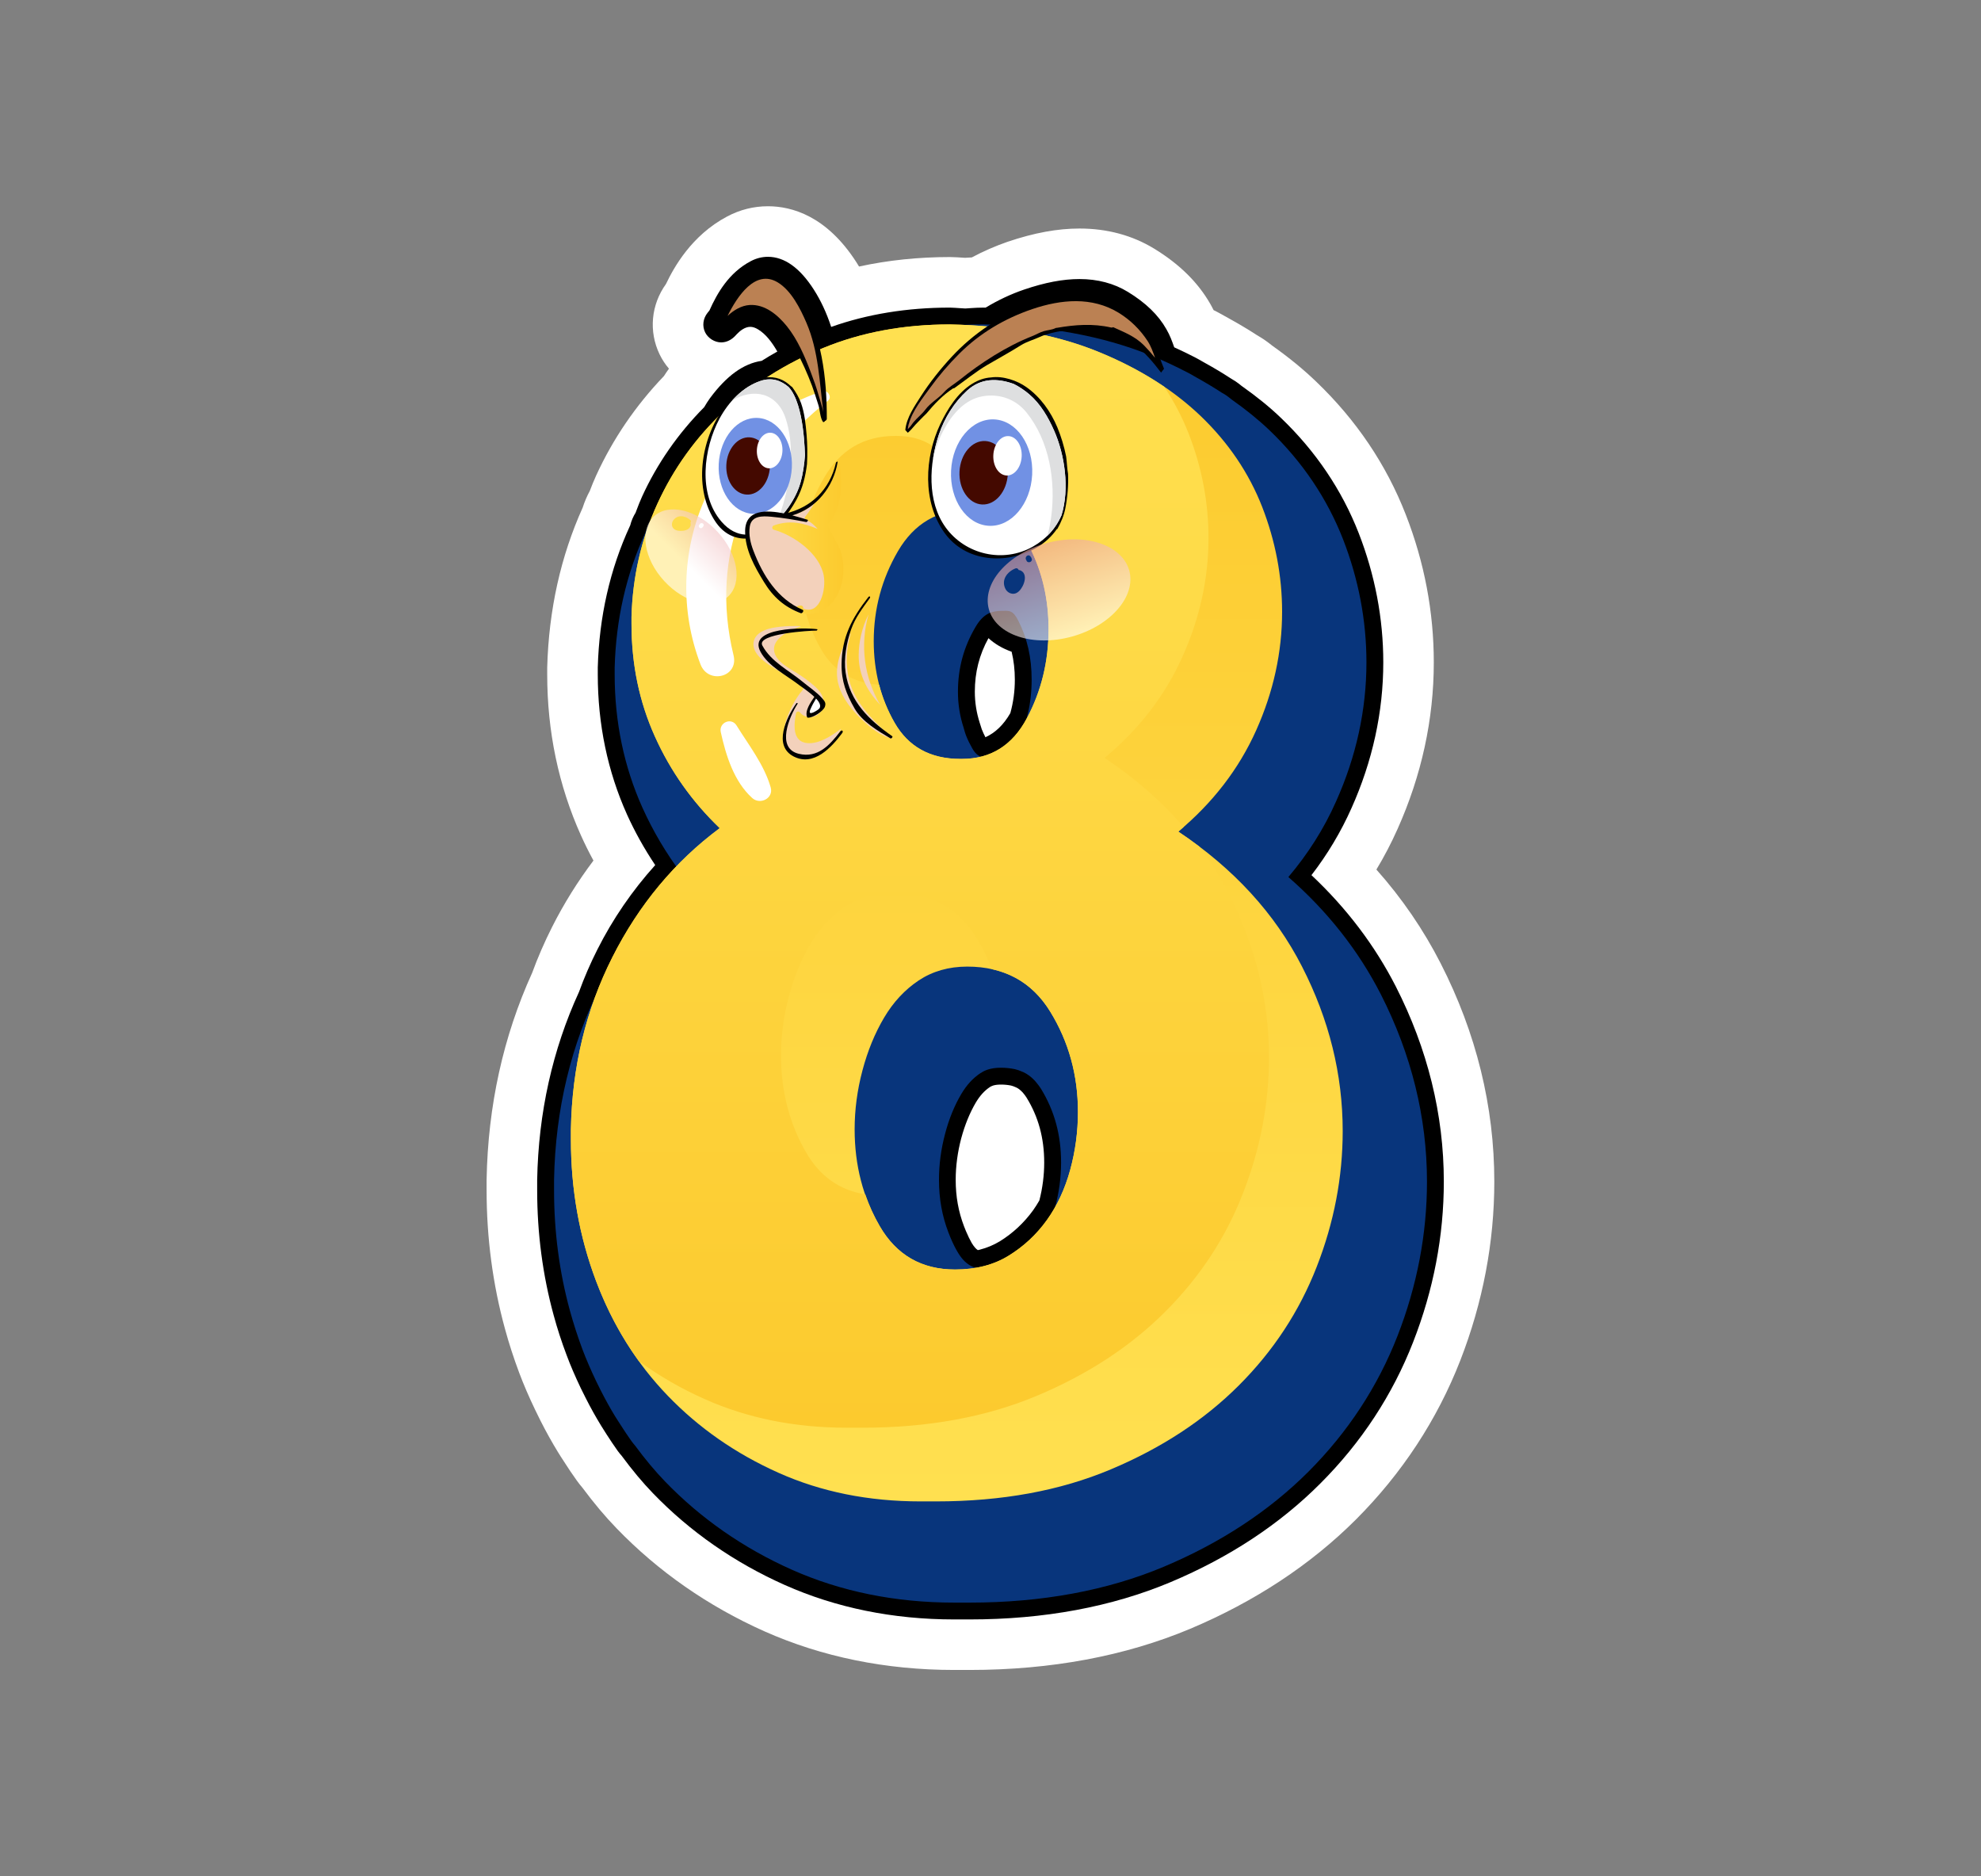
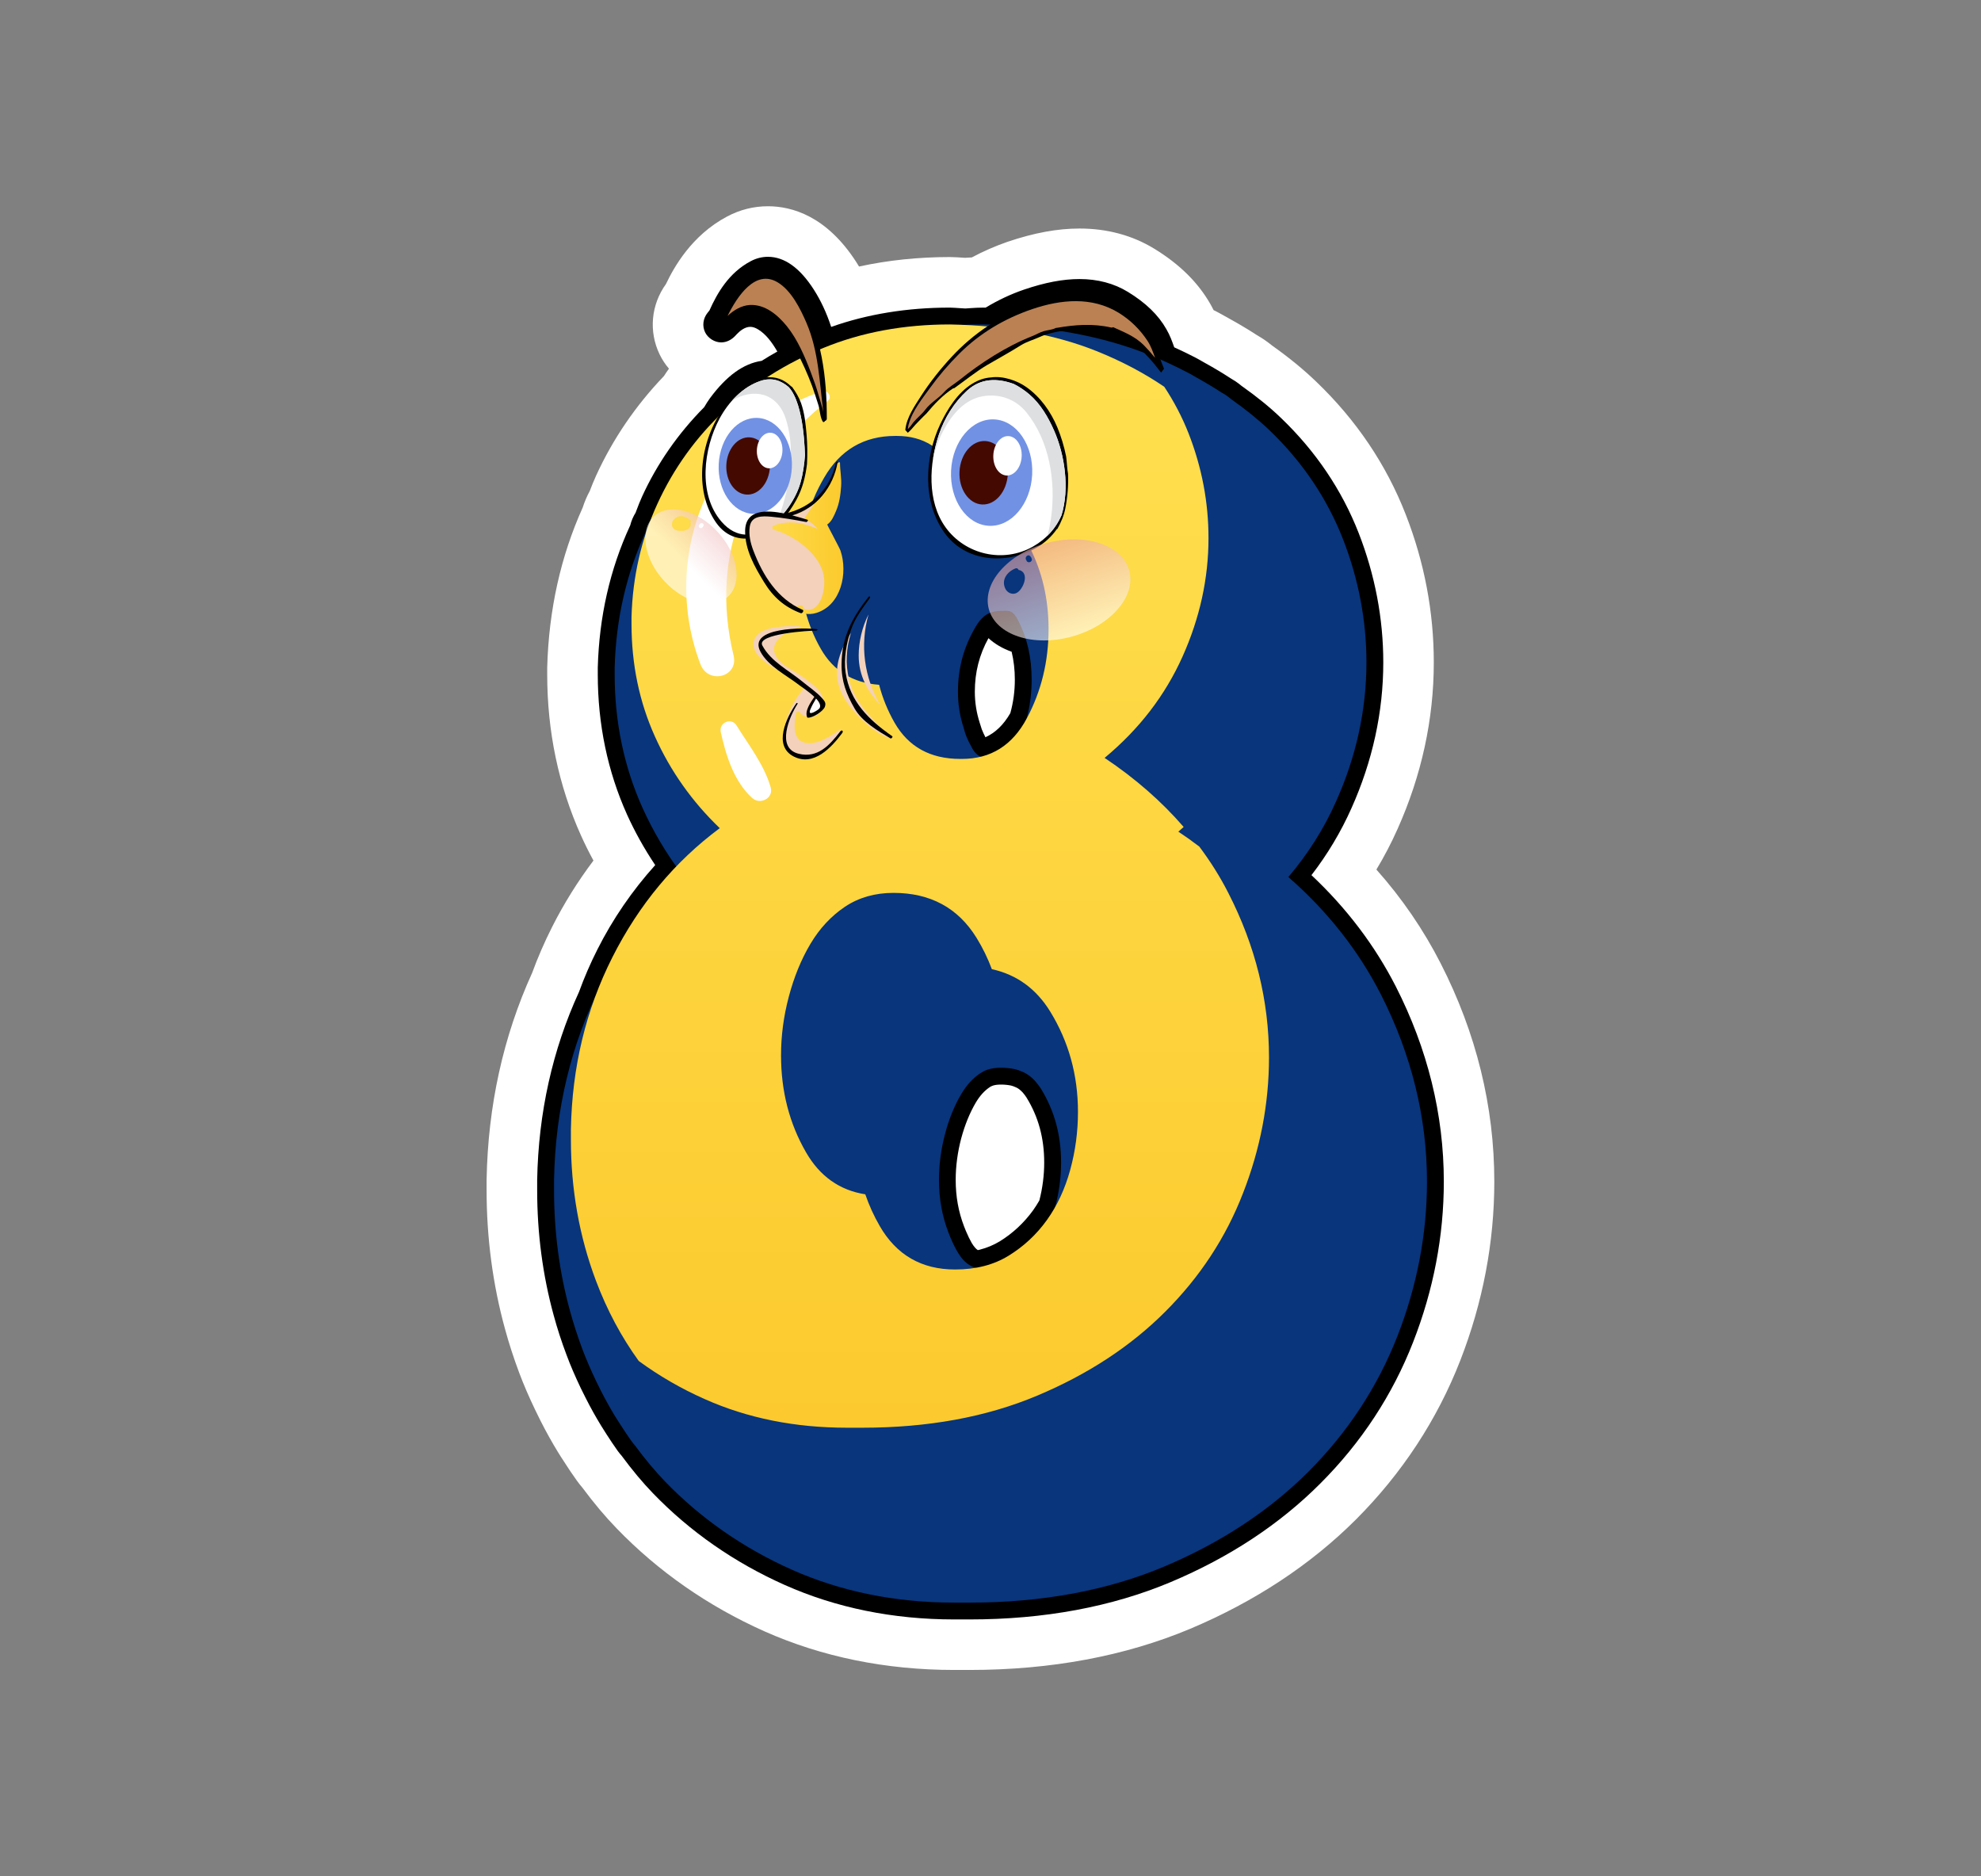
<svg xmlns="http://www.w3.org/2000/svg" version="1.1" id="Layer_1" x="0px" y="0px" width="58.083px" height="55px" viewBox="0 0 58.083 55" enable-background="new 0 0 58.083 55" xml:space="preserve">
  <rect x="0" y="0" width="58.083" height="55" fill="#808080" stroke="none" />
  <g>
    <path fill="#FFFFFF" d="M42.039,19.416c0-1.473-0.275-2.93-0.82-4.327c-0.57-1.468-1.457-2.78-2.627-3.9   c-0.373-0.36-0.797-0.706-1.287-1.054c-0.08-0.065-0.162-0.125-0.24-0.179c-0.07-0.047-0.146-0.093-0.209-0.13   c-0.254-0.165-0.517-0.322-0.787-0.471l-0.065-0.037c-0.093-0.053-0.187-0.105-0.291-0.161c-0.042-0.022-0.087-0.045-0.13-0.066   c-0.031-0.058-0.059-0.116-0.093-0.175c-0.367-0.641-0.906-1.171-1.643-1.623c-0.646-0.395-1.386-0.594-2.196-0.594   c-0.645,0-1.331,0.126-2.104,0.387c-0.355,0.123-0.708,0.275-1.054,0.46c-0.05,0.001-0.195,0.011-0.195,0.011l-0.056-0.003   c-0.113-0.008-0.227-0.016-0.392-0.019c-0.924,0-1.815,0.093-2.663,0.278c-0.025-0.042-0.052-0.083-0.078-0.126   c-0.871-1.356-1.892-1.641-2.593-1.641c-0.418,0-0.82,0.1-1.198,0.301c-1.044,0.553-1.564,1.499-1.791,1.977   c-0.438,0.608-0.512,1.389-0.188,2.063c0.075,0.154,0.167,0.295,0.275,0.42c-0.05,0.069-0.099,0.14-0.146,0.215   c-0.83,0.866-1.498,1.846-1.986,2.911c-0.069,0.149-0.13,0.303-0.189,0.457c-0.084,0.155-0.154,0.319-0.208,0.488   c-0.645,1.431-0.994,2.995-1.041,4.688v0.203c0,1.671,0.333,3.259,0.989,4.719c0.113,0.25,0.234,0.495,0.367,0.738   c-0.46,0.611-0.865,1.259-1.208,1.938c-0.222,0.438-0.425,0.904-0.589,1.353c-0.847,1.863-1.297,3.896-1.336,6.068v0.305   c0,1.393,0.181,2.76,0.537,4.057c0.117,0.432,0.259,0.867,0.419,1.295c0.133,0.352,0.282,0.699,0.465,1.08   c0.049,0.105,0.102,0.209,0.161,0.328c0.169,0.334,0.336,0.631,0.505,0.908c0.058,0.094,0.117,0.188,0.179,0.281   c0.122,0.191,0.247,0.379,0.374,0.555c0.064,0.09,0.122,0.162,0.17,0.217c0.342,0.459,0.662,0.84,1.002,1.191   c1.219,1.262,2.675,2.277,4.328,3.016c1.691,0.752,3.564,1.135,5.568,1.135h0.456c2.384,0,4.558-0.406,6.467-1.207   c1.894-0.799,3.53-1.877,4.86-3.205c1.35-1.352,2.379-2.92,3.059-4.664c0.66-1.697,0.996-3.461,0.996-5.24   c0-2.199-0.527-4.35-1.572-6.395c-0.502-0.984-1.133-1.907-1.885-2.752c0.232-0.384,0.438-0.78,0.619-1.186   C41.681,22.729,42.039,21.084,42.039,19.416z" />
    <g>
      <path d="M40.558,19.416c0-1.289-0.244-2.564-0.721-3.789c-0.494-1.263-1.258-2.397-2.273-3.37c-0.33-0.319-0.713-0.628-1.16-0.944    c-0.057-0.046-0.113-0.092-0.173-0.131c-0.054-0.035-0.11-0.067-0.149-0.092c-0.231-0.151-0.477-0.299-0.745-0.447l-0.071-0.04    c-0.076-0.043-0.148-0.086-0.234-0.13c-0.205-0.105-0.406-0.202-0.604-0.292c-0.059-0.168-0.124-0.351-0.229-0.53    c-0.236-0.418-0.606-0.775-1.128-1.094c-0.408-0.25-0.888-0.377-1.421-0.377c-0.48,0-1.011,0.1-1.625,0.309    c-0.381,0.13-0.761,0.308-1.127,0.529c-0.019,0-0.037-0.001-0.06-0.001c-0.133,0-0.261,0.007-0.39,0.016l-0.144,0.01l-0.165-0.01    c-0.091-0.007-0.184-0.013-0.29-0.016c-1.249,0-2.417,0.19-3.479,0.566c-0.134-0.409-0.302-0.771-0.509-1.094    C23.453,7.852,23,7.528,22.516,7.528c-0.174,0-0.343,0.043-0.504,0.128c-0.644,0.34-0.985,0.94-1.211,1.445    c-0.02,0.023-0.038,0.045-0.055,0.068c-0.134,0.168-0.162,0.387-0.072,0.573c0.084,0.172,0.279,0.295,0.47,0.295    c0.157,0,0.308-0.072,0.433-0.213c0.007-0.007,0.014-0.016,0.022-0.024c0.096-0.102,0.241-0.219,0.399-0.219    c0.073,0,0.15,0.025,0.234,0.078c0.223,0.138,0.392,0.358,0.56,0.646c-0.157,0.087-0.311,0.179-0.46,0.273    c-0.532,0.078-1.028,0.436-1.516,1.095c-0.059,0.081-0.114,0.169-0.169,0.263c-0.767,0.774-1.379,1.655-1.82,2.618    c-0.063,0.137-0.116,0.276-0.169,0.416l-0.021,0.057c-0.071,0.114-0.125,0.238-0.159,0.373c-0.004,0.008-0.008,0.016-0.009,0.02    c-0.585,1.269-0.901,2.66-0.942,4.147v0.203c0,1.461,0.289,2.844,0.858,4.109c0.227,0.501,0.497,0.988,0.826,1.48    c-0.676,0.751-1.245,1.581-1.695,2.474c-0.206,0.406-0.392,0.838-0.539,1.244c-0.777,1.691-1.19,3.543-1.227,5.508v0.305    c0,1.264,0.163,2.496,0.484,3.666c0.106,0.391,0.233,0.781,0.378,1.164c0.114,0.309,0.249,0.619,0.417,0.973    c0.045,0.094,0.092,0.186,0.141,0.283c0.152,0.301,0.3,0.564,0.45,0.809c0.05,0.082,0.101,0.164,0.16,0.254    c0.108,0.168,0.217,0.332,0.331,0.492c0.045,0.061,0.092,0.119,0.111,0.137c0.32,0.432,0.612,0.783,0.923,1.105    c1.086,1.125,2.387,2.031,3.864,2.689c1.501,0.668,3.172,1.01,4.966,1.01h0.456c2.185,0,4.167-0.369,5.892-1.094    c1.719-0.723,3.193-1.693,4.385-2.887c1.205-1.203,2.123-2.602,2.727-4.154c0.596-1.525,0.898-3.107,0.898-4.701    c0-1.963-0.475-3.887-1.408-5.719c-0.615-1.203-1.445-2.298-2.473-3.263c0.471-0.611,0.863-1.267,1.17-1.956    C40.242,22.316,40.558,20.874,40.558,19.416z M29.661,19.105c0.063,0.261,0.094,0.531,0.094,0.817c0,0.337-0.043,0.66-0.132,0.982    c-0.197,0.342-0.438,0.574-0.73,0.708c-0.04-0.076-0.076-0.154-0.107-0.233l-0.06-0.188c-0.096-0.302-0.144-0.601-0.144-0.915    c0-0.567,0.131-1.083,0.4-1.569C29.167,18.877,29.397,19.011,29.661,19.105z M28.611,32.32c0.119-0.199,0.253-0.348,0.411-0.453    c0.033-0.021,0.111-0.074,0.324-0.074c0.107,0,0.206,0.01,0.299,0.029c0.046,0.012,0.089,0.027,0.15,0.055    s0.115,0.068,0.191,0.148c0.048,0.057,0.083,0.102,0.11,0.146c0.35,0.566,0.52,1.191,0.52,1.908c0,0.373-0.048,0.746-0.142,1.111    c-0.058,0.1-0.118,0.197-0.184,0.289c-0.265,0.365-0.593,0.672-0.975,0.908c-0.177,0.107-0.374,0.191-0.589,0.246    c-0.019,0.004-0.036,0.01-0.057,0.012c-0.052-0.033-0.109-0.094-0.181-0.213c-0.054-0.094-0.108-0.207-0.17-0.352l-0.053-0.133    c-0.164-0.428-0.244-0.873-0.244-1.363c0-0.4,0.055-0.811,0.163-1.219C28.291,32.971,28.435,32.619,28.611,32.32z" />
      <g>
        <g>
          <path fill="#08357C" d="M40.064,19.416c0-1.228-0.232-2.441-0.686-3.608c-0.467-1.195-1.191-2.271-2.156-3.195      c-0.32-0.305-0.687-0.604-1.121-0.909c-0.048-0.041-0.096-0.078-0.146-0.113c-0.051-0.032-0.102-0.065-0.127-0.076      c-0.223-0.146-0.466-0.292-0.736-0.443l-0.071-0.04c-0.07-0.041-0.138-0.081-0.214-0.119c-0.381-0.197-0.742-0.364-1.102-0.509      c-1.379-0.555-3.007-0.855-4.866-0.894c-1.54,0-2.975,0.269-4.265,0.796c-1.279,0.524-2.413,1.245-3.371,2.143      c-0.966,0.907-1.734,1.976-2.285,3.176c-0.556,1.209-0.857,2.522-0.896,3.943v0.203c0,1.389,0.274,2.704,0.814,3.905      c0.312,0.691,0.695,1.338,1.148,1.938c-0.945,0.929-1.736,2.018-2.362,3.255c-0.876,1.734-1.339,3.648-1.377,5.717v0.305      c0,1.219,0.157,2.41,0.467,3.537c0.103,0.373,0.225,0.752,0.363,1.121c0.112,0.297,0.242,0.598,0.402,0.934      c0.043,0.09,0.087,0.18,0.134,0.271c0.146,0.287,0.288,0.543,0.432,0.777c0.047,0.076,0.096,0.152,0.154,0.24      c0.103,0.16,0.206,0.318,0.317,0.473c0.033,0.045,0.069,0.09,0.105,0.131c0.305,0.412,0.586,0.748,0.882,1.055      c1.043,1.08,2.291,1.949,3.71,2.582c1.438,0.641,3.04,0.967,4.765,0.967h0.456c2.118,0,4.036-0.355,5.699-1.055      c1.659-0.699,3.081-1.633,4.228-2.779c1.158-1.158,2.037-2.498,2.617-3.986c0.572-1.467,0.863-2.988,0.863-4.521      c0-1.883-0.457-3.732-1.355-5.494c-0.656-1.282-1.563-2.434-2.709-3.434c0.576-0.68,1.045-1.419,1.396-2.211      C39.765,22.178,40.064,20.805,40.064,19.416z M29.448,17.905c0.162,0,0.26,0,0.405,0.284c0.267,0.521,0.395,1.088,0.395,1.734      c0,0.707-0.149,1.335-0.458,1.916c-0.202,0.378-0.374,0.408-0.596,0.408h-0.051c-0.426,0-0.539-0.139-0.641-0.318      c-0.066-0.116-0.126-0.238-0.175-0.361c-0.016-0.038-0.027-0.079-0.04-0.118l-0.03-0.106c-0.115-0.352-0.17-0.7-0.17-1.065      c0-0.688,0.167-1.305,0.51-1.891c0.235-0.403,0.471-0.482,0.8-0.482H29.448z M27.709,33.24c0.115-0.439,0.276-0.834,0.477-1.172      c0.157-0.264,0.341-0.465,0.562-0.611c0.102-0.066,0.272-0.158,0.599-0.158c0.144,0,0.278,0.016,0.405,0.041      c0.07,0.016,0.143,0.041,0.251,0.088c0.118,0.055,0.225,0.133,0.323,0.236c0,0.002,0.034,0.039,0.035,0.039      c0.067,0.08,0.118,0.145,0.158,0.209c0.398,0.648,0.592,1.357,0.592,2.168c0,0.439-0.06,0.881-0.176,1.309      c-0.104,0.385-0.26,0.719-0.458,0.996c-0.191,0.264-0.417,0.475-0.69,0.645c-0.095,0.057-0.197,0.1-0.316,0.131      c-0.14,0.035-0.302,0.055-0.479,0.055c-0.45,0-0.701-0.143-0.926-0.533c-0.063-0.107-0.127-0.236-0.199-0.406      c-0.021-0.049-0.041-0.1-0.059-0.148c-0.187-0.486-0.277-0.99-0.277-1.541C27.53,34.143,27.59,33.689,27.709,33.24z" />
          <g>
            <g>
              <linearGradient id="SVGID_1_" gradientUnits="userSpaceOnUse" x1="28.054" y1="44.014" x2="28.054" y2="9.511">
                <stop offset="0" style="stop-color:#FFE050" />
                <stop offset="1" style="stop-color:#FCCA2E" />
              </linearGradient>
-               <path fill="url(#SVGID_1_)" d="M21.102,24.276c-0.812-0.778-1.446-1.675-1.902-2.69c-0.457-1.015-0.685-2.112-0.685-3.298        v-0.203c0.033-1.183,0.287-2.291,0.761-3.322c0.473-1.031,1.123-1.936,1.953-2.715c0.828-0.778,1.801-1.396,2.918-1.852        c1.115-0.457,2.351-0.686,3.703-0.686c1.657,0.034,3.095,0.296,4.313,0.786c1.217,0.491,2.232,1.126,3.046,1.904        c0.81,0.779,1.411,1.667,1.8,2.664c0.387,0.998,0.582,2.021,0.582,3.069c0,1.184-0.252,2.343-0.76,3.476        s-1.27,2.122-2.283,2.968c1.623,1.082,2.832,2.402,3.627,3.956c0.797,1.557,1.193,3.164,1.193,4.822        c0,1.352-0.254,2.68-0.762,3.98c-0.508,1.303-1.268,2.463-2.283,3.477c-1.016,1.016-2.266,1.836-3.754,2.461        c-1.488,0.627-3.196,0.939-5.126,0.939h-0.456c-1.522,0-2.909-0.279-4.16-0.838c-1.252-0.559-2.334-1.311-3.247-2.258        c-0.914-0.947-1.616-2.072-2.106-3.373c-0.49-1.303-0.735-2.682-0.735-4.135v-0.305c0.033-1.826,0.439-3.51,1.218-5.049        C18.734,26.517,19.783,25.257,21.102,24.276z M28.002,37.215c0.608,0,1.134-0.135,1.572-0.406        c0.44-0.271,0.813-0.617,1.118-1.041c0.303-0.422,0.531-0.914,0.685-1.471c0.152-0.559,0.228-1.125,0.228-1.701        c0-1.08-0.271-2.061-0.813-2.941c-0.54-0.879-1.354-1.32-2.434-1.32c-0.542,0-1.016,0.137-1.422,0.406        c-0.406,0.271-0.745,0.635-1.015,1.092c-0.271,0.457-0.482,0.973-0.634,1.547c-0.153,0.576-0.229,1.15-0.229,1.727        c0,1.047,0.244,1.996,0.735,2.84C26.286,36.791,27.021,37.215,28.002,37.215z M25.618,18.796c0,0.879,0.203,1.674,0.609,2.385        c0.405,0.709,1.048,1.065,1.928,1.065h0.051c0.845,0,1.479-0.398,1.902-1.193c0.424-0.794,0.636-1.667,0.636-2.613        c0-0.879-0.187-1.682-0.56-2.41c-0.372-0.727-0.948-1.091-1.724-1.091H28.41c-0.915,0-1.607,0.406-2.082,1.218        C25.854,16.971,25.618,17.85,25.618,18.796z" />
              <linearGradient id="SVGID_2_" gradientUnits="userSpaceOnUse" x1="26.973" y1="9.511" x2="26.973" y2="41.852">
                <stop offset="0" style="stop-color:#FFE050" />
                <stop offset="1" style="stop-color:#FCCA2E" />
              </linearGradient>
              <path fill="url(#SVGID_2_)" d="M24.827,41.852h0.457c1.928,0,3.635-0.313,5.124-0.939c1.488-0.625,2.74-1.445,3.754-2.459        c1.017-1.016,1.779-2.174,2.283-3.477c0.508-1.301,0.762-2.629,0.762-3.982c0-1.658-0.396-3.265-1.193-4.82        c-0.242-0.476-0.527-0.926-0.85-1.358c-0.197-0.151-0.402-0.297-0.615-0.438c0.055-0.045,0.102-0.092,0.156-0.137        c-0.646-0.747-1.416-1.422-2.318-2.025c1.017-0.845,1.775-1.834,2.284-2.968c0.508-1.133,0.762-2.292,0.762-3.476        c0-1.049-0.194-2.072-0.584-3.069c-0.189-0.48-0.427-0.934-0.712-1.365c-0.584-0.398-1.242-0.747-1.973-1.042        c-1.219-0.49-2.656-0.752-4.313-0.786c-1.353,0-2.588,0.229-3.703,0.686c-1.117,0.456-2.09,1.074-2.918,1.852        c-0.83,0.779-1.48,1.684-1.953,2.715c-0.474,1.032-0.728,2.14-0.761,3.322v0.203c0,1.186,0.228,2.283,0.685,3.298        c0.456,1.015,1.091,1.912,1.902,2.69c-1.319,0.98-2.368,2.241-3.146,3.78c-0.778,1.539-1.185,3.223-1.218,5.049v0.305        c0,1.453,0.245,2.832,0.735,4.135c0.324,0.861,0.743,1.643,1.254,2.35c0.593,0.434,1.238,0.809,1.938,1.119        C21.917,41.572,23.305,41.852,24.827,41.852z M24.167,13.997c0.473-0.812,1.167-1.218,2.08-1.218h0.051        c0.777,0,1.353,0.364,1.725,1.091c0.175,0.34,0.306,0.697,0.397,1.07h0.04c0.775,0,1.352,0.364,1.724,1.091        c0.373,0.728,0.56,1.531,0.56,2.41c0,0.947-0.212,1.819-0.636,2.613c-0.423,0.795-1.058,1.193-1.902,1.193h-0.051        c-0.88,0-1.522-0.356-1.928-1.065c-0.199-0.349-0.35-0.718-0.451-1.108c-0.768-0.055-1.339-0.404-1.71-1.054        c-0.406-0.71-0.609-1.504-0.609-2.385C23.457,15.689,23.693,14.809,24.167,13.997z M23.127,29.219        c0.152-0.574,0.362-1.092,0.634-1.549c0.271-0.456,0.609-0.818,1.015-1.091c0.406-0.27,0.88-0.405,1.421-0.405        c1.082,0,1.894,0.44,2.436,1.319c0.181,0.293,0.329,0.6,0.448,0.917c0.729,0.16,1.3,0.574,1.712,1.244        c0.541,0.881,0.813,1.861,0.813,2.941c0,0.576-0.075,1.143-0.228,1.701c-0.153,0.557-0.382,1.049-0.685,1.471        c-0.305,0.424-0.678,0.77-1.118,1.041c-0.438,0.271-0.964,0.406-1.572,0.406c-0.981,0-1.717-0.424-2.207-1.27        c-0.173-0.299-0.314-0.609-0.426-0.934c-0.747-0.117-1.328-0.523-1.735-1.227c-0.49-0.846-0.735-1.793-0.735-2.842        C22.899,30.369,22.975,29.793,23.127,29.219z" />
              <g>
                <path fill="#FFFFFF" d="M24.112,11.467c-3.289,1.078-4.786,4.854-3.572,8.011c0.228,0.591,1.123,0.373,0.968-0.267         c-0.722-2.959,0.42-5.624,2.769-7.465C24.409,11.642,24.264,11.417,24.112,11.467L24.112,11.467z" />
              </g>
              <g>
                <path fill="#FFFFFF" d="M21.133,21.461c0.151,0.685,0.387,1.449,0.922,1.932c0.23,0.209,0.635,0.009,0.541-0.314         c-0.19-0.661-0.641-1.233-1-1.812C21.442,21.019,21.072,21.182,21.133,21.461L21.133,21.461z" />
              </g>
            </g>
          </g>
        </g>
        <g>
          <g>
            <g>
              <path fill="#F3D1BB" d="M25.465,18.011c-0.189,0.375-0.288,0.806-0.288,1.201c-0.001,0.604,0.265,1.056,0.632,1.455        C25.337,19.863,25.209,18.905,25.465,18.011z" />
              <path fill="#F3D1BB" d="M23.339,20.906c0.009-0.046,0.078-0.066,0.108-0.03c0.206,0.257,0.626,0.158,0.689-0.178        c0.044-0.237-0.062-0.409-0.229-0.563c-0.163-0.148-0.334-0.272-0.521-0.391c-0.235-0.148-0.641-0.347-0.688-0.659        c-0.052-0.354,0.388-0.583,0.793-0.731c-0.112-0.004-0.226-0.006-0.338-0.001c-0.316,0.013-0.981,0.048-1.056,0.466        c-0.068,0.384,0.445,0.67,0.717,0.838c0.24,0.15,0.515,0.28,0.718,0.48c0.026,0.027,0.023,0.066,0,0.093        c-0.361,0.403-0.947,1.635-0.203,1.968c0.532,0.239,1.099-0.344,1.335-0.839c-0.287,0.217-0.651,0.452-0.987,0.425        C23.224,21.749,23.274,21.239,23.339,20.906z" />
              <path fill="#F3D1BB" d="M24.899,19.936c-0.121-0.486-0.084-0.943,0.05-1.382c-0.307,0.48-0.509,1.016-0.359,1.531        c0.111,0.39,0.38,0.723,0.669,0.998c0.247,0.234,0.555,0.498,0.901,0.564C25.648,21.153,25.076,20.649,24.899,19.936z" />
              <path d="M34.117,10.828c0.006-0.007,0.009-0.014,0.012-0.021c-0.025-0.061-0.051-0.123-0.076-0.189        c-0.09-0.246-0.15-0.494-0.279-0.722c-0.223-0.39-0.581-0.686-0.959-0.917c-0.801-0.488-1.789-0.306-2.63-0.021        c-0.876,0.297-1.647,0.821-2.277,1.497c-0.334,0.36-0.641,0.745-0.906,1.157c-0.186,0.291-0.426,0.634-0.458,0.994        c0.022,0.026,0.046,0.052,0.071,0.077c0.002-0.001,0.004,0,0.006,0c0.031-0.031,0.072-0.063,0.093-0.09        c0.085-0.103,0.179-0.201,0.273-0.296c0.056-0.06,0.116-0.116,0.175-0.174l0.001-0.001c0.229-0.275,0.473-0.533,0.772-0.731        c0.015-0.008,0.027-0.011,0.04-0.01c0.323-0.227,0.63-0.482,0.972-0.683c0.331-0.193,0.67-0.378,0.994-0.582        c0.166-0.103,0.38-0.161,0.558-0.244c0.158-0.075,0.475-0.155,0.646-0.168c0.367-0.026,0.715-0.069,1.081-0.052        c0.759,0.035,1.367,0.676,1.818,1.271C34.066,10.89,34.091,10.858,34.117,10.828z" />
              <path fill="#BB8153" d="M33.539,10.121c-0.262-0.263-0.576-0.381-0.896-0.528c-0.004,0-0.008,0-0.01-0.001        c-0.015,0.01-0.031,0.014-0.051,0.01c-0.537-0.124-1.061-0.084-1.598,0.009c-0.006,0-0.009,0-0.015-0.001        c-0.011,0.005-0.022,0.008-0.034,0.014c-0.096,0.045-0.227,0.054-0.326,0.082c-0.125,0.036-0.221,0.099-0.343,0.147        c-0.759,0.299-1.513,0.785-2.149,1.298c-0.14,0.111-0.315,0.209-0.435,0.343c-0.163,0.184-0.404,0.315-0.549,0.511        c-0.105,0.141-0.244,0.243-0.354,0.378c-0.027,0.034-0.057,0.075-0.088,0.119c-0.023,0.027-0.05,0.053-0.075,0.079        c0.006-0.045,0.013-0.092,0.024-0.139c0.002-0.004,0.004-0.01,0.006-0.014c0.102-0.384,0.414-0.768,0.623-1.058        c0.257-0.356,0.544-0.689,0.854-0.999c0.607-0.607,1.336-1.036,2.147-1.311c0.84-0.284,1.745-0.369,2.526,0.107        c0.344,0.21,0.636,0.497,0.855,0.834c0.096,0.15,0.156,0.322,0.215,0.488C33.764,10.362,33.654,10.239,33.539,10.121z" />
              <path d="M24.242,12.281c0.003-1.184-0.146-2.509-0.796-3.525c-0.242-0.378-0.697-0.93-1.202-0.663        c-0.508,0.27-0.8,0.766-1.021,1.277c-0.03,0.036-0.062,0.071-0.089,0.106C21.09,9.531,21.142,9.57,21.187,9.52        c0.013-0.016,0.026-0.03,0.039-0.044c0.002-0.001,0.003-0.004,0.005-0.005c0.349-0.373,0.8-0.517,1.263-0.23        c0.383,0.237,0.627,0.625,0.835,1.013c0.187,0.341,0.346,0.7,0.483,1.064c0.068,0.186,0.125,0.375,0.186,0.564        c0.04,0.125,0.048,0.367,0.129,0.481c0.017,0.024,0.05,0.001,0.063-0.024C24.209,12.339,24.242,12.302,24.242,12.281z" />
              <path fill="#BB8153" d="M24.003,11.592c-0.064-0.231-0.146-0.456-0.231-0.68c-0.176-0.464-0.387-0.959-0.701-1.349        c-0.269-0.332-0.643-0.65-1.093-0.622c-0.243,0.016-0.465,0.151-0.646,0.32c0.283-0.572,0.813-1.379,1.47-0.984        c0.399,0.24,0.664,0.772,0.842,1.184c0.361,0.84,0.381,1.74,0.498,2.629c-0.002-0.012-0.003-0.021-0.005-0.028        C24.102,11.904,24.047,11.746,24.003,11.592z" />
              <path d="M23.649,12.743c-0.026-0.308-0.059-0.637-0.163-0.929c-0.063-0.173-0.155-0.323-0.259-0.468        c-0.011-0.009-0.023-0.017-0.035-0.024c-0.198-0.189-0.439-0.3-0.774-0.255c-0.502,0.068-0.919,0.518-1.202,0.902        c-0.675,0.91-0.897,2.383-0.221,3.35c0.307,0.438,0.767,0.564,1.261,0.402c0.498-0.162,0.856-0.637,1.097-1.075        c0.18-0.331,0.264-0.682,0.308-1.043C23.676,13.315,23.674,13.028,23.649,12.743z" />
              <path fill="#FFFFFF" d="M23.468,14.154c-0.259,0.917-1.431,2.152-2.312,1.14c-0.702-0.807-0.527-2.15-0.061-3.02        c0.259-0.482,0.679-0.936,1.208-1.109c0.333-0.11,0.599-0.007,0.819,0.181c0.475,0.514,0.471,1.998,0.479,1.991        C23.582,13.613,23.544,13.887,23.468,14.154z" />
              <path fill="#DEDFE0" d="M23.124,11.346c-0.221-0.188-0.486-0.291-0.819-0.181c-0.323,0.105-0.605,0.317-0.835,0.574        c0.611-0.371,1.311-0.234,1.563,0.519c0.247,0.743,0.171,1.602-0.022,2.347c-0.054,0.206-0.12,0.42-0.205,0.628        c0.315-0.304,0.562-0.717,0.663-1.08c0.076-0.267,0.113-0.541,0.135-0.817C23.594,13.344,23.598,11.859,23.124,11.346z" />
              <path d="M30.986,15.51c0.004,0,0.009-0.003,0.015-0.004c0.107-0.191,0.194-0.391,0.235-0.605        c0.064-0.326,0.094-0.67,0.079-1.011c-0.029-0.165-0.032-0.334-0.055-0.503c0-0.001,0-0.001,0-0.003        c-0.06-0.301-0.149-0.59-0.257-0.853c-0.195-0.467-0.497-0.892-0.912-1.185c-0.266-0.188-0.683-0.334-1.031-0.282        c-0.186,0.011-0.37,0.069-0.566,0.192c-0.419,0.264-0.715,0.736-0.923,1.172c-0.466,0.979-0.53,2.286,0.124,3.194        c0.623,0.862,1.813,0.934,2.681,0.441C30.636,15.915,30.835,15.726,30.986,15.51z" />
              <path fill="#FFFFFF" d="M30.282,16.025c-0.868,0.491-1.977,0.236-2.556-0.564c-0.555-0.769-0.483-1.874-0.196-2.727        c0.164-0.484,0.447-0.938,0.824-1.283c0.408-0.374,0.892-0.368,1.369-0.196c0.172,0.086,0.329,0.196,0.453,0.302        c0.33,0.282,0.555,0.669,0.728,1.061c0.315,0.708,0.461,1.705,0.218,2.49C30.96,15.472,30.698,15.789,30.282,16.025z" />
              <path fill="#DEDFE0" d="M30.904,12.618c-0.173-0.392-0.397-0.779-0.728-1.061c-0.124-0.106-0.281-0.216-0.453-0.302        c-0.478-0.172-0.961-0.178-1.369,0.196c-0.377,0.345-0.66,0.799-0.824,1.283c-0.079,0.234-0.141,0.488-0.179,0.748        c0.069-0.313,0.176-0.614,0.324-0.889c0.241-0.446,0.609-0.885,1.139-0.977c0.493-0.084,0.97,0.085,1.286,0.479        c0.67,0.834,0.858,2.008,0.722,3.05c-0.021,0.151-0.055,0.354-0.111,0.559c0.182-0.176,0.315-0.376,0.411-0.595        C31.365,14.323,31.219,13.327,30.904,12.618z" />
              <linearGradient id="SVGID_3_" gradientUnits="userSpaceOnUse" x1="21.939" y1="15.773" x2="24.729" y2="15.773">
                <stop offset="0" style="stop-color:#FFE050" />
                <stop offset="1" style="stop-color:#FCCA2E" />
              </linearGradient>
              <path fill="url(#SVGID_3_)" d="M24.642,16.138c-0.028-0.082-0.396-0.758-0.387-0.763c0.13-0.087,0.197-0.254,0.256-0.391        c0.102-0.237,0.133-0.479,0.151-0.731c0.017-0.234-0.032-0.449-0.033-0.677c-0.001-0.071-0.093,0.014-0.104,0.037        c-0.043,0.1-0.053,0.212-0.086,0.316c-0.054,0.171-0.142,0.316-0.241,0.463c-0.006,0.01-0.009,0.019-0.011,0.025        c-0.248,0.339-0.6,0.618-0.99,0.688c-0.009,0.001-0.021,0.011-0.032,0.024c-0.158-0.021-0.315-0.044-0.473-0.066        c-0.154-0.021-0.367-0.034-0.504,0.061c-0.332,0.231-0.27,0.608-0.17,0.957c0.138,0.482,0.333,0.945,0.661,1.332        c0.282,0.332,0.791,0.697,1.254,0.555C24.668,17.741,24.866,16.791,24.642,16.138z" />
              <path fill="#F3D1BB" d="M23.369,17.892c-0.033-0.021-0.045-0.072-0.013-0.102c0.045-0.041,0.061-0.03,0.115-0.038        c0.057-0.01,0.091,0.048,0.079,0.089c0.495,0.2,0.678-0.564,0.601-0.974c-0.12-0.637-0.876-1.177-1.463-1.338        c-0.064-0.019-0.058-0.104,0-0.126c0.476-0.169,0.867-0.07,1.286,0.101c-0.094-0.103-0.192-0.201-0.329-0.257        c-0.034-0.014-0.067-0.06-0.039-0.096c0.102-0.131,0.19-0.264,0.272-0.396c-0.199,0.175-0.433,0.305-0.681,0.349        c-0.009,0.001-0.021,0.011-0.032,0.024c-0.158-0.021-0.315-0.044-0.473-0.066c-0.154-0.021-0.367-0.034-0.504,0.061        c-0.332,0.231-0.27,0.608-0.17,0.957c0.138,0.482,0.333,0.945,0.661,1.332c0.201,0.237,0.519,0.49,0.853,0.564        C23.48,17.956,23.426,17.93,23.369,17.892z" />
              <ellipse transform="matrix(0.999 0.051 -0.051 0.999 0.718 -1.101)" fill="#7191E4" cx="22.145" cy="13.642" rx="1.073" ry="1.407" />
              <ellipse transform="matrix(0.999 0.05 -0.05 0.999 0.704 -1.072)" fill="#440900" cx="21.935" cy="13.648" rx="0.639" ry="0.84" />
              <ellipse transform="matrix(0.999 0.051 -0.051 0.999 0.699 -1.129)" fill="#FFFFFF" cx="22.563" cy="13.198" rx="0.375" ry="0.522" />
              <ellipse transform="matrix(0.999 0.051 -0.051 0.999 0.735 -1.45)" fill="#7191E4" cx="29.074" cy="13.835" rx="1.19" ry="1.561" />
              <ellipse transform="matrix(0.999 0.05 -0.05 0.999 0.721 -1.412)" fill="#440900" cx="28.841" cy="13.842" rx="0.709" ry="0.931" />
              <ellipse transform="matrix(0.999 0.051 -0.051 0.999 0.711 -1.474)" fill="#FFFFFF" cx="29.539" cy="13.342" rx="0.416" ry="0.578" />
              <path d="M24.559,13.548c0.006-0.037-0.043-0.004-0.049,0.017c-0.18,0.786-0.723,1.318-1.497,1.492        c-0.55-0.117-1.161-0.126-1.166,0.511c-0.004,0.544,0.274,1.039,0.551,1.49c0.266,0.44,0.6,0.736,1.082,0.917        c0.041,0.016,0.104-0.076,0.055-0.097c-0.74-0.323-1.164-1-1.446-1.737c-0.085-0.223-0.141-0.463-0.106-0.703        c0.048-0.326,0.375-0.313,0.626-0.291c0.341,0.03,0.691,0.09,1.027,0.155c0.029,0.007,0.075-0.058,0.038-0.067        c-0.114-0.034-0.271-0.082-0.443-0.127C23.933,14.902,24.437,14.276,24.559,13.548z" />
              <g>
                <path d="M24.105,20.469c-0.159-0.182-0.394-0.334-0.58-0.49c-0.402-0.333-0.917-0.579-1.173-1.056         c-0.188-0.351,1.42-0.44,1.588-0.438c0.016,0.001,0.04-0.038,0.02-0.041c-0.343-0.047-2.057-0.074-1.662,0.662         c0.23,0.429,0.771,0.693,1.141,0.982c0.057,0.043,0.278,0.188,0.438,0.34c-0.107,0.161-0.288,0.407-0.212,0.597         c0.004,0.011,0.015,0.011,0.022,0.013c0.143,0.01,0.452-0.189,0.499-0.32C24.225,20.603,24.179,20.555,24.105,20.469z" />
                <path fill="#FFFFFF" d="M23.991,20.799c0.002-0.001-0.334,0.24-0.23-0.007c0.048-0.113,0.104-0.212,0.166-0.315         C24.039,20.599,24.098,20.72,23.991,20.799z" />
                <path d="M24.637,21.441c-0.31,0.398-0.655,0.791-1.216,0.656c-0.68-0.164-0.273-1.095-0.04-1.459         c0.02-0.031-0.018-0.044-0.035-0.017c-0.288,0.409-0.688,1.241-0.074,1.555c0.59,0.303,1.114-0.274,1.422-0.688         C24.738,21.428,24.682,21.382,24.637,21.441z" />
                <path d="M26.159,21.58c-0.674-0.469-1.24-1.009-1.365-1.861c-0.061-0.412,0.027-0.886,0.163-1.274         c0.122-0.346,0.333-0.613,0.544-0.909c0.031-0.042-0.008-0.075-0.041-0.033c-0.478,0.611-0.777,1.17-0.785,1.966         c-0.006,0.501,0.137,0.872,0.38,1.297c0.223,0.391,0.684,0.658,1.052,0.878C26.136,21.661,26.187,21.599,26.159,21.58z" />
              </g>
            </g>
            <linearGradient id="SVGID_4_" gradientUnits="userSpaceOnUse" x1="114.662" y1="-178.378" x2="113.826" y2="-181.273" gradientTransform="matrix(1 -0.03 0.03 1 -77.761 200.389)">
              <stop offset="0" style="stop-color:#FFFFFF" />
              <stop offset="1" style="stop-color:#EA9C9E" />
            </linearGradient>
            <path opacity="0.6" fill="url(#SVGID_4_)" d="M33.109,16.722c-0.211-0.755-1.3-1.112-2.437-0.797       c-1.136,0.314-1.887,1.181-1.678,1.936c0.211,0.756,1.3,1.113,2.437,0.799C32.567,18.345,33.318,17.477,33.109,16.722z        M29.984,17.181c-0.054,0.104-0.144,0.222-0.271,0.225c-0.099,0.002-0.19-0.058-0.234-0.144       c-0.131-0.261,0.049-0.502,0.293-0.599c0.047-0.018,0.081,0.009,0.095,0.045c0.056,0.008,0.106,0.035,0.142,0.084       C30.085,16.908,30.042,17.066,29.984,17.181z M30.095,16.427c0-0.001,0-0.003,0-0.004c-0.07-0.078,0.041-0.196,0.112-0.119       c0.022,0.023,0.035,0.044,0.043,0.075C30.282,16.479,30.125,16.527,30.095,16.427z" />
            <linearGradient id="SVGID_5_" gradientUnits="userSpaceOnUse" x1="-875.815" y1="2391.314" x2="-876.442" y2="2389.144" gradientTransform="matrix(0.484 0.875 -0.875 0.484 2535.904 -375.025)">
              <stop offset="0" style="stop-color:#FFFFFF" />
              <stop offset="1" style="stop-color:#EA9C9E" />
            </linearGradient>
            <path opacity="0.6" fill="url(#SVGID_5_)" d="M21.345,17.488c0.432-0.399,0.295-1.249-0.305-1.898s-1.436-0.853-1.867-0.453       s-0.295,1.249,0.304,1.898C20.077,17.685,20.913,17.888,21.345,17.488z M19.966,15.563c-0.088,0-0.196-0.02-0.243-0.104       c-0.035-0.063-0.026-0.145,0.016-0.205c0.129-0.178,0.353-0.14,0.5-0.01c0.028,0.024,0.022,0.057,0.004,0.078       c0.012,0.041,0.012,0.083-0.01,0.124C20.183,15.538,20.062,15.562,19.966,15.563z M20.506,15.378c0.002,0,0.003,0,0.004-0.001       c0.026-0.074,0.145-0.041,0.118,0.034c-0.009,0.022-0.019,0.038-0.036,0.055C20.535,15.521,20.45,15.434,20.506,15.378z" />
          </g>
        </g>
      </g>
    </g>
  </g>
</svg>